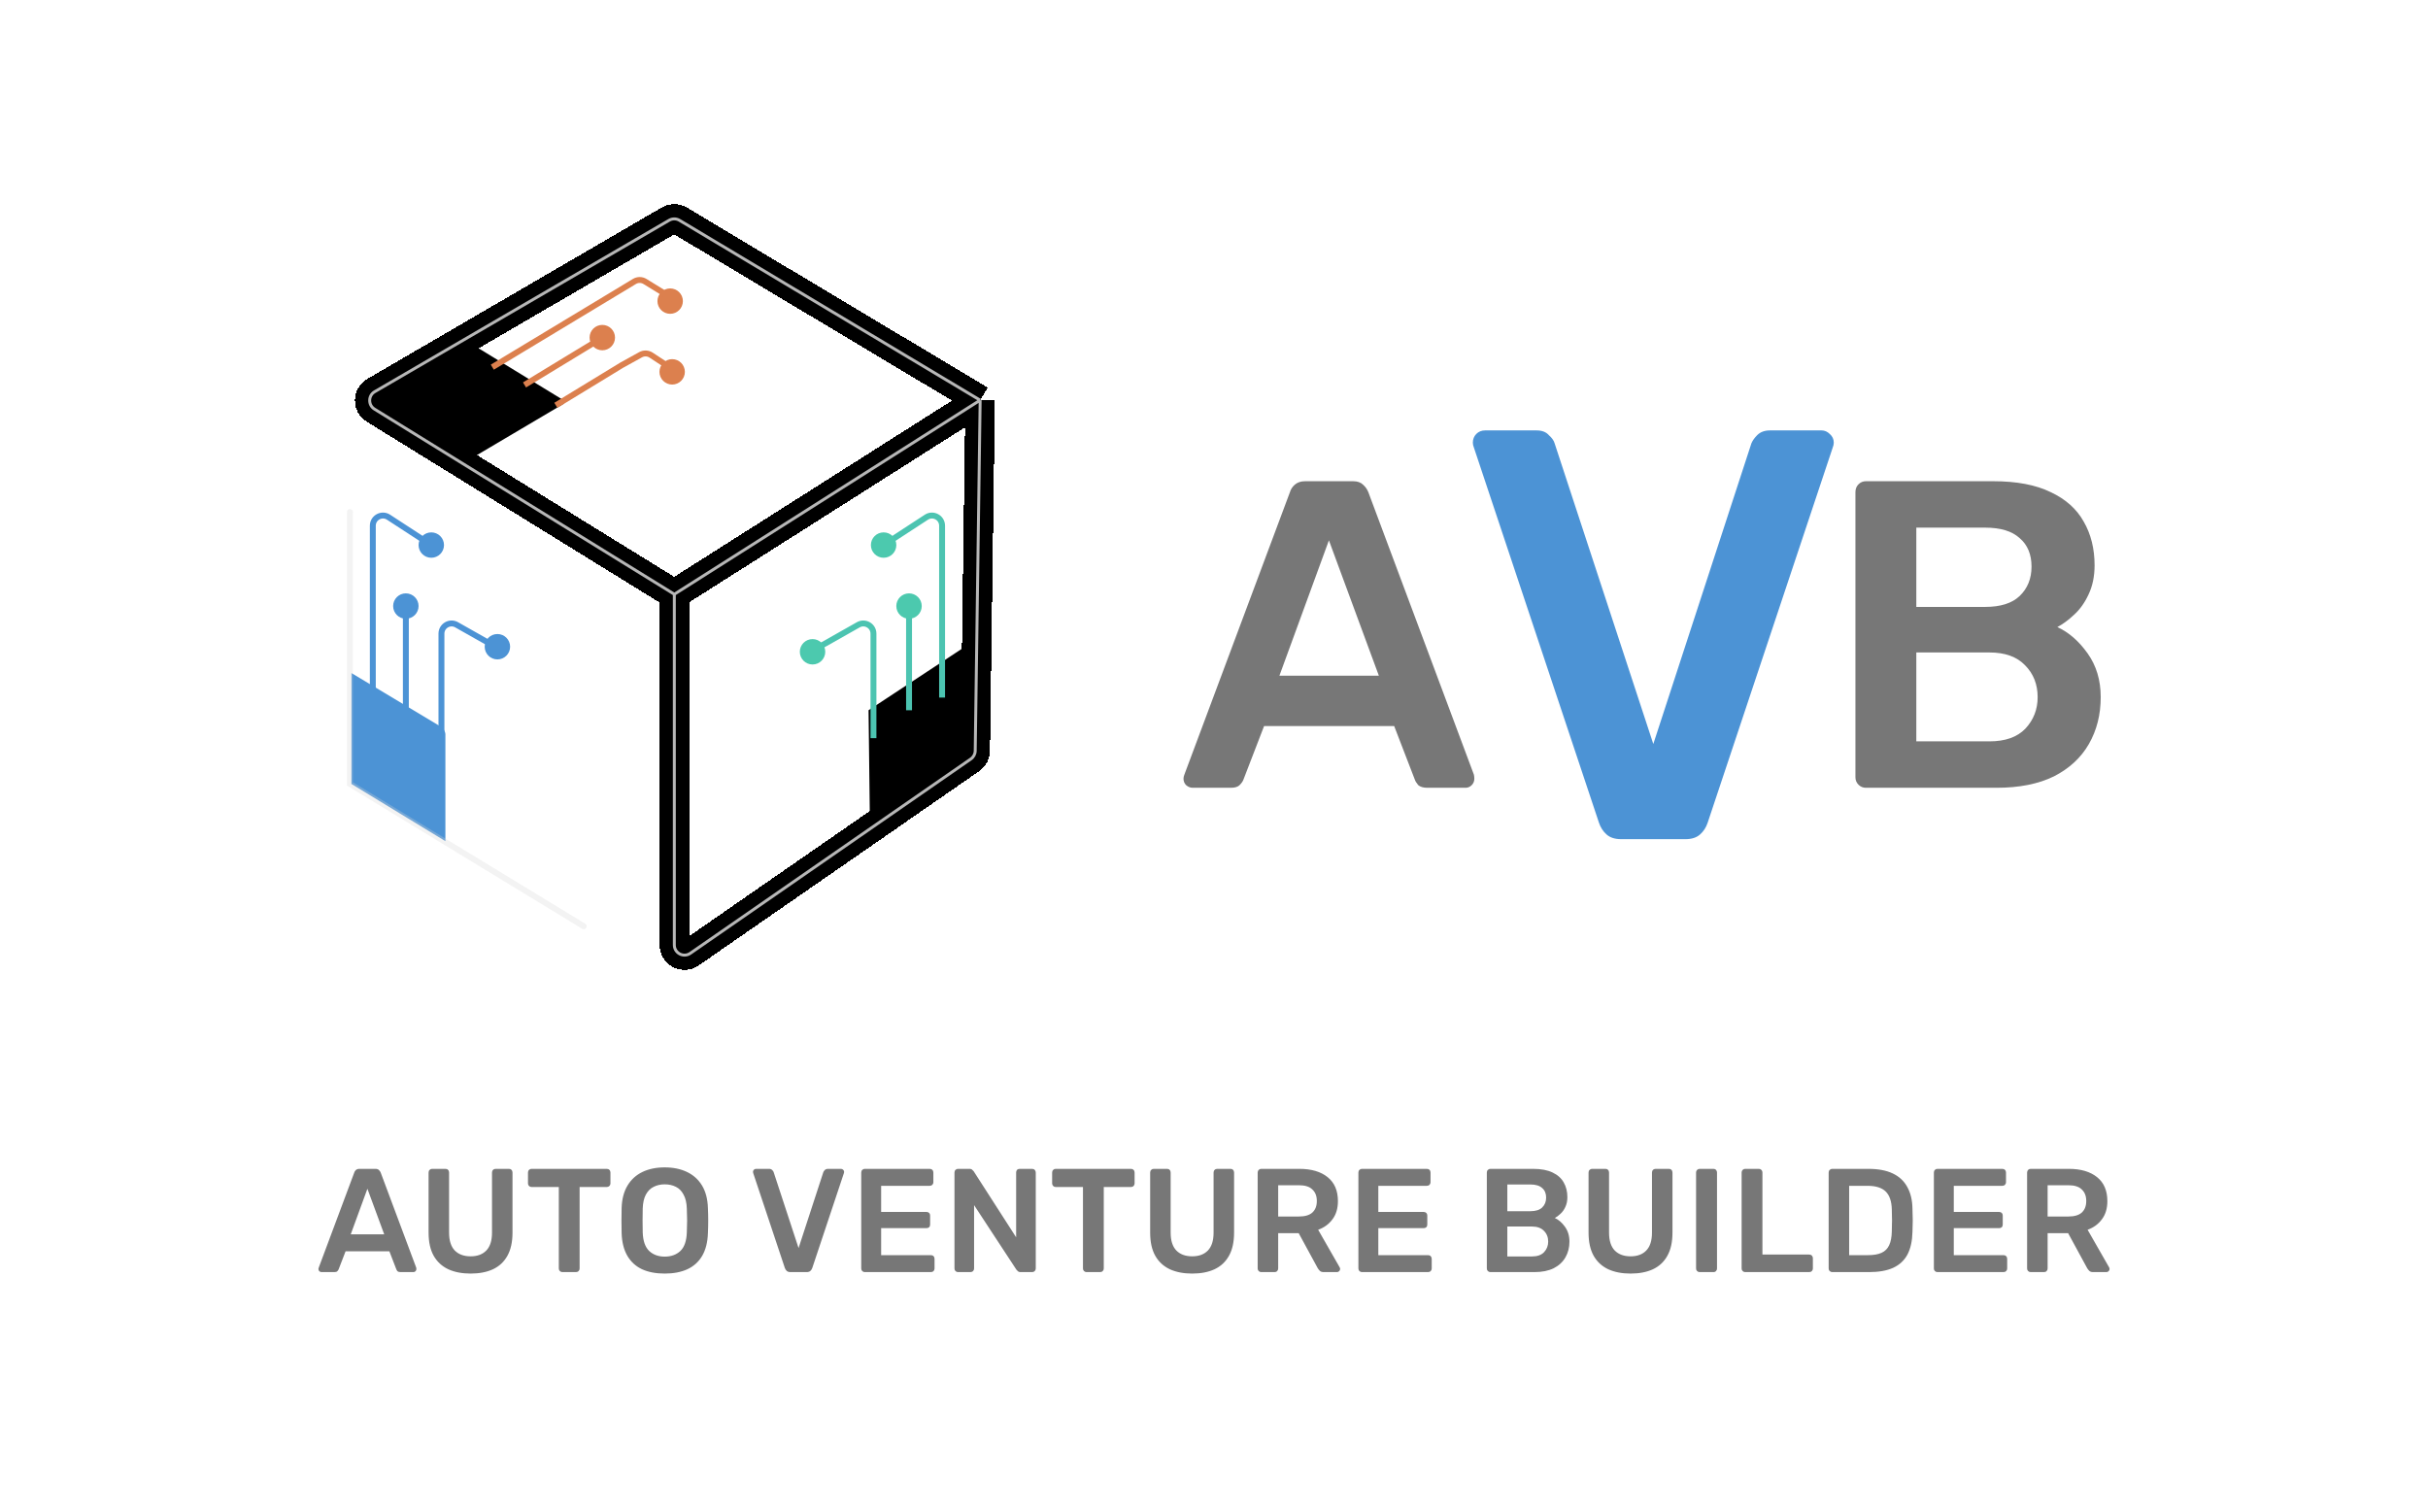
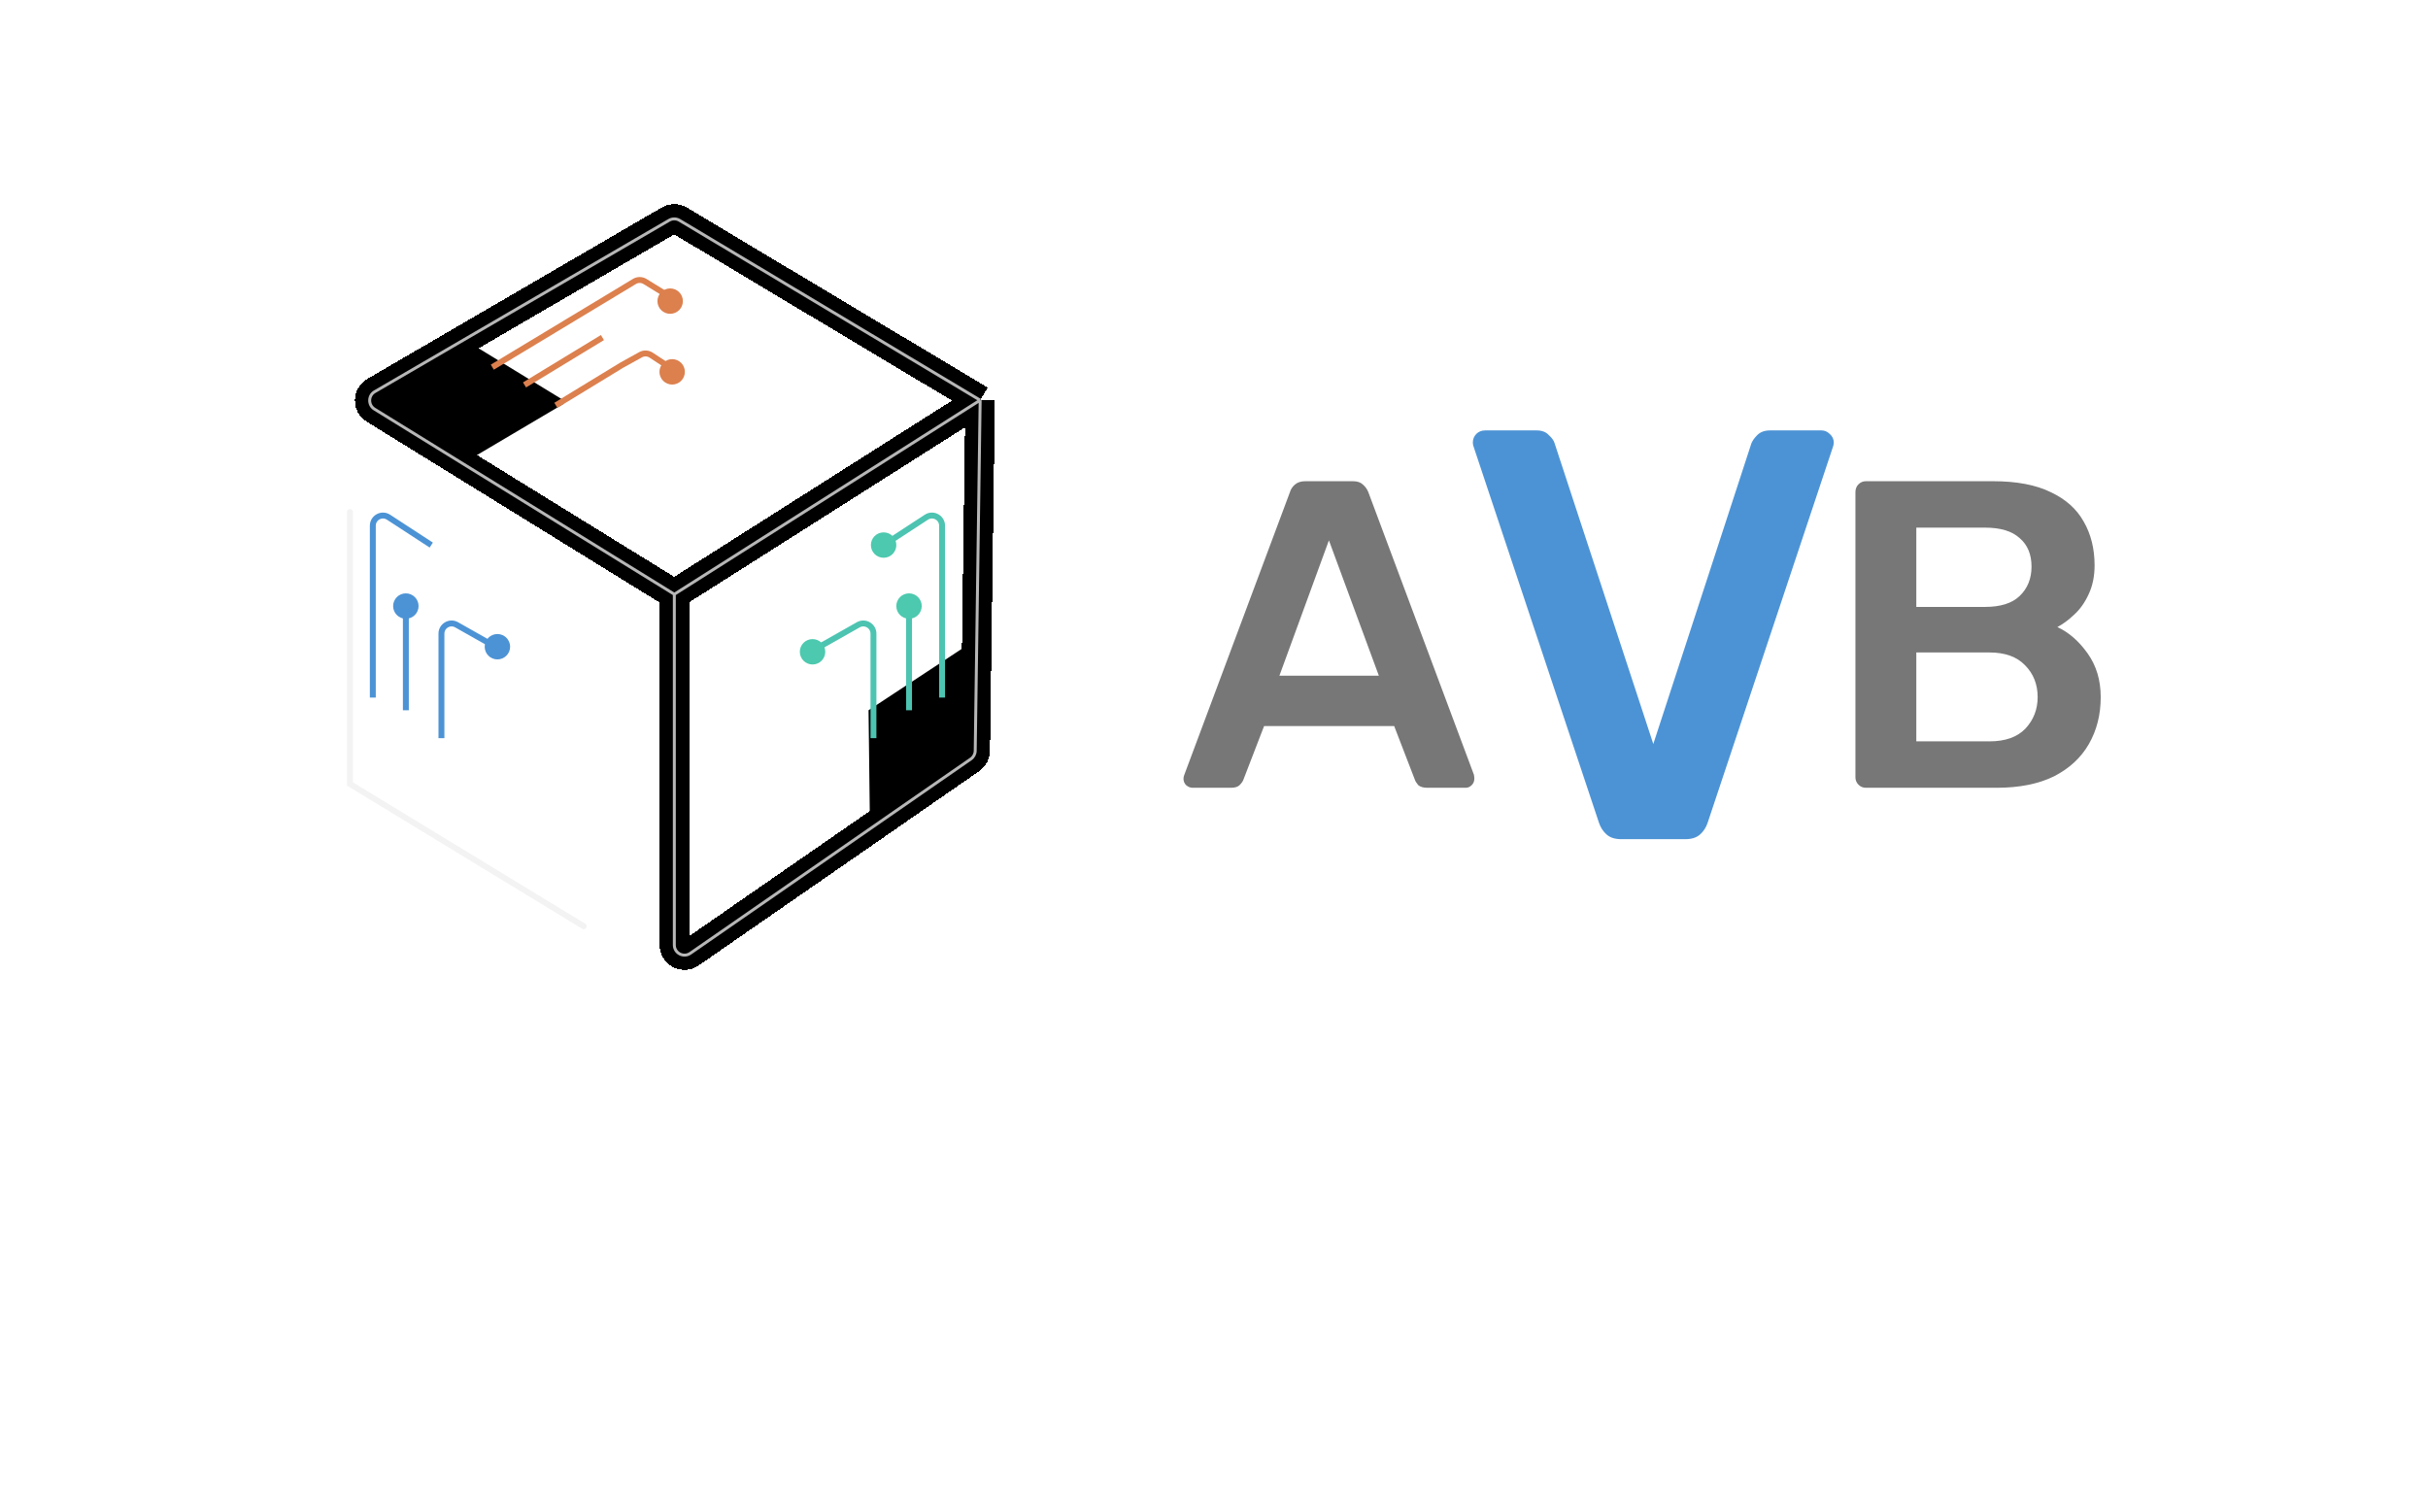
<svg xmlns="http://www.w3.org/2000/svg" viewBox="0 0 122.00 76.00" data-guides="{&quot;vertical&quot;:[],&quot;horizontal&quot;:[]}">
  <path fill="url(#tSvgGradientd3d6ab729c)" stroke="none" fill-opacity="1" stroke-width="1" stroke-opacity="1" color="rgb(51, 51, 51)" id="tSvg183b49c7582" title="Path 15" d="M43.642 35.691C45.228 34.646 46.815 33.601 48.402 32.556C48.659 32.387 48.872 32.499 48.865 32.798C48.826 34.444 48.788 36.089 48.75 37.734C47.069 38.841 45.388 39.948 43.707 41.054C43.685 39.267 43.663 37.479 43.642 35.691Z" style="" />
  <path fill="url(#tSvgGradientd3e6767fba)" stroke="none" fill-opacity="1" stroke-width="1" stroke-opacity="1" color="rgb(51, 51, 51)" id="tSvg18d9f899a9" title="Path 16" d="M18.948 20.089C20.539 19.16 22.13 18.232 23.721 17.303C25.232 18.226 26.742 19.149 28.253 20.073C28.373 20.146 28.372 20.262 28.252 20.333C26.72 21.239 25.187 22.145 23.655 23.052C22.086 22.064 20.517 21.077 18.948 20.089Z" style="" />
-   <path fill="#4C93D5" stroke="none" fill-opacity="1" stroke-width="1" stroke-opacity="1" color="rgb(51, 51, 51)" id="tSvg170f78cb4e1" title="Path 17" d="M22.38 36.911C22.38 36.769 22.283 36.595 22.162 36.523C20.662 35.623 19.161 34.724 17.66 33.824C17.659 35.681 17.659 37.538 17.658 39.395C19.232 40.353 20.806 41.312 22.38 42.27C22.38 40.484 22.38 38.697 22.38 36.911Z" style="" />
  <path fill="none" stroke="#D5D5D5" fill-opacity="1" stroke-width="0.297" stroke-opacity="0.3" color="rgb(51, 51, 51)" stroke-linecap="round" id="tSvg14a889bd917" title="Path 18" d="M17.583 25.731C17.583 30.286 17.583 34.84 17.583 39.395C21.498 41.779 25.414 44.162 29.33 46.546" style="" />
  <path fill="none" stroke="url(#tSvgGradient1359d90f45e)" fill-opacity="1" stroke-width="1.484" stroke-opacity="1" color="rgb(51, 51, 51)" shape-rendering="crispEdges" id="tSvg6de5db7402" title="Path 19" d="M33.883 29.862C28.861 26.761 23.84 23.66 18.818 20.559C18.49 20.356 18.496 19.877 18.83 19.683C23.761 16.812 28.692 13.941 33.623 11.069C33.783 10.976 33.982 10.977 34.142 11.072C39.178 14.085 44.214 17.098 49.25 20.111M33.883 29.862C39.005 26.611 44.127 23.361 49.25 20.111M33.883 29.862C33.883 35.736 33.883 41.611 33.883 47.486C33.883 47.898 34.346 48.14 34.685 47.906C39.384 44.65 44.083 41.395 48.783 38.14C48.918 38.046 49 37.892 49.002 37.727C49.085 31.855 49.167 25.983 49.25 20.111" style="" />
  <path fill="none" stroke="#B7B7B7" fill-opacity="1" stroke-width="0.148" stroke-opacity="1" color="rgb(51, 51, 51)" id="tSvg83c12de5e1" title="Path 20" d="M33.883 29.862C28.861 26.761 23.84 23.66 18.818 20.559C18.49 20.356 18.496 19.877 18.83 19.683C23.761 16.812 28.692 13.941 33.623 11.069C33.783 10.976 33.982 10.977 34.142 11.072C39.178 14.085 44.214 17.098 49.25 20.111M33.883 29.862C39.005 26.611 44.127 23.361 49.25 20.111M33.883 29.862C33.883 35.736 33.883 41.611 33.883 47.486C33.883 47.898 34.346 48.14 34.685 47.906C39.384 44.65 44.083 41.395 48.783 38.14C48.918 38.046 49 37.892 49.002 37.727C49.085 31.855 49.167 25.983 49.25 20.111" style="" />
  <path fill="none" stroke="#4C93D5" fill-opacity="1" stroke-width="0.297" stroke-opacity="1" color="rgb(51, 51, 51)" id="tSvg13914e05fa7" title="Path 21" d="M18.733 35.053C18.733 32.175 18.733 29.297 18.733 26.419C18.733 26.013 19.183 25.769 19.523 25.991C20.238 26.457 20.954 26.924 21.67 27.391M20.393 35.692C20.393 33.946 20.393 32.201 20.393 30.456M22.181 37.096C22.181 35.345 22.181 33.593 22.181 31.842C22.181 31.451 22.602 31.205 22.943 31.397C23.668 31.807 24.393 32.217 25.118 32.627" style="" />
  <path fill="none" stroke="#4CC4B1" fill-opacity="1" stroke-width="0.297" stroke-opacity="1" color="rgb(51, 51, 51)" id="tSvg13e7c02e06b" title="Path 22" d="M47.337 35.053C47.337 32.175 47.337 29.297 47.337 26.419C47.337 26.013 46.888 25.769 46.548 25.991C45.832 26.457 45.116 26.924 44.4 27.391M45.677 35.692C45.677 33.946 45.677 32.201 45.677 30.456M43.889 37.096C43.889 35.345 43.889 33.593 43.889 31.842C43.889 31.451 43.468 31.205 43.127 31.397C42.402 31.807 41.677 32.217 40.952 32.627" style="" />
  <ellipse color="rgb(51, 51, 51)" fill="#4C93D5" cx="20.393" cy="30.456" r="0.742" id="tSvg1507eb922b0" title="Ellipse 9" fill-opacity="1" stroke="none" stroke-opacity="1" rx="0.639" ry="0.638" style="transform: rotate(0deg);" />
  <ellipse color="rgb(51, 51, 51)" fill="#4C93D5" cx="24.993" cy="32.499" r="0.742" id="tSvgbbe1bb78b9" title="Ellipse 10" fill-opacity="1" stroke="none" stroke-opacity="1" rx="0.639" ry="0.638" style="transform: rotate(0deg);" />
  <ellipse color="rgb(51, 51, 51)" fill="#4CC9AE" cx="40.828" cy="32.754" r="0.742" id="tSvgeb476bd5a0" title="Ellipse 11" fill-opacity="1" stroke="none" stroke-opacity="1" rx="0.639" ry="0.638" style="transform: rotate(0deg);" />
  <ellipse color="rgb(51, 51, 51)" fill="#4CC9AE" cx="45.676" cy="30.456" r="0.742" id="tSvg54e72ca305" title="Ellipse 12" fill-opacity="1" stroke="none" stroke-opacity="1" rx="0.639" ry="0.638" style="transform: rotate(0deg);" />
  <ellipse color="rgb(51, 51, 51)" fill="#4CC9AE" cx="44.399" cy="27.391" r="0.742" id="tSvg1264f31c09" title="Ellipse 13" fill-opacity="1" stroke="none" stroke-opacity="1" rx="0.639" ry="0.638" style="transform: rotate(0deg);" />
-   <ellipse color="rgb(51, 51, 51)" fill="#4C93D5" cx="21.671" cy="27.391" r="0.742" id="tSvg3a32479cc3" title="Ellipse 14" fill-opacity="1" stroke="none" stroke-opacity="1" rx="0.639" ry="0.638" style="transform: rotate(0deg);" />
-   <ellipse color="rgb(51, 51, 51)" fill="#DC804E" cx="30.264" cy="16.965" r="0.742" id="tSvg168b4fed5e3" title="Ellipse 15" fill-opacity="1" stroke="none" stroke-opacity="1" rx="0.639" ry="0.638" style="transform: rotate(0deg);" />
  <ellipse color="rgb(51, 51, 51)" fill="#DC804E" cx="33.674" cy="15.132" r="0.742" id="tSvg1697e87ccb0" title="Ellipse 16" fill-opacity="1" stroke="none" stroke-opacity="1" rx="0.639" ry="0.638" style="transform: rotate(0deg);" />
  <path fill="#DC804E" stroke="none" fill-opacity="1" stroke-width="1" stroke-opacity="1" color="rgb(51, 51, 51)" id="tSvg11ad9831515" title="Path 23" d="M34.413 18.687C34.413 19.039 34.127 19.325 33.775 19.325C33.422 19.325 33.136 19.039 33.136 18.687C33.136 18.334 33.422 18.048 33.775 18.048C34.127 18.048 34.413 18.334 34.413 18.687Z" style="" />
  <path fill="none" stroke="#DC804E" fill-opacity="1" stroke-width="0.297" stroke-opacity="1" color="rgb(51, 51, 51)" id="tSvg154869235df" title="Path 24" d="M26.355 19.344C27.66 18.55 28.965 17.757 30.271 16.963M27.93 20.368C29.034 19.695 30.137 19.023 31.241 18.35C31.557 18.175 31.873 18.001 32.189 17.826C32.355 17.734 32.558 17.742 32.717 17.846C33.13 18.118 33.544 18.39 33.957 18.661M24.737 18.452C27.117 17.016 29.498 15.58 31.878 14.144C32.041 14.045 32.247 14.046 32.41 14.146C32.874 14.432 33.34 14.718 33.804 15.005" style="" />
  <path fill="#777777" stroke="none" fill-opacity="1" stroke-width="1" stroke-opacity="1" color="rgb(51, 51, 51)" id="tSvg2243c8164c" title="Path 25" d="M59.929 39.588C59.812 39.588 59.702 39.544 59.599 39.456C59.511 39.368 59.467 39.258 59.467 39.126C59.467 39.067 59.482 39.001 59.511 38.928C61.279 34.196 63.047 29.464 64.815 24.733C64.859 24.586 64.94 24.461 65.057 24.358C65.189 24.241 65.365 24.182 65.586 24.182C66.385 24.182 67.185 24.182 67.985 24.182C68.205 24.182 68.374 24.241 68.491 24.358C68.608 24.461 68.696 24.586 68.755 24.733C70.523 29.464 72.291 34.196 74.059 38.928C74.074 39.001 74.081 39.067 74.081 39.126C74.081 39.258 74.037 39.368 73.949 39.456C73.861 39.544 73.758 39.588 73.641 39.588C73.003 39.588 72.365 39.588 71.726 39.588C71.521 39.588 71.367 39.544 71.264 39.456C71.176 39.353 71.117 39.258 71.088 39.17C70.743 38.275 70.398 37.38 70.053 36.485C67.875 36.485 65.696 36.485 63.517 36.485C63.172 37.38 62.827 38.275 62.482 39.17C62.453 39.258 62.387 39.353 62.284 39.456C62.196 39.544 62.049 39.588 61.844 39.588C61.206 39.588 60.567 39.588 59.929 39.588ZM64.287 33.954C65.952 33.954 67.618 33.954 69.283 33.954C68.447 31.687 67.611 29.42 66.774 27.154C65.945 29.42 65.116 31.687 64.287 33.954Z" style="" />
  <path fill="#4C93D5" stroke="none" fill-opacity="1" stroke-width="1" stroke-opacity="1" color="rgb(51, 51, 51)" id="tSvg53ebc470c2" title="Path 26" d="M81.46 42.17C81.147 42.17 80.902 42.092 80.726 41.935C80.55 41.779 80.423 41.583 80.345 41.349C78.251 35.069 76.158 28.789 74.065 22.509C74.025 22.412 74.006 22.324 74.006 22.245C74.006 22.069 74.065 21.923 74.182 21.805C74.299 21.688 74.446 21.629 74.622 21.629C75.483 21.629 76.344 21.629 77.205 21.629C77.478 21.629 77.684 21.707 77.821 21.864C77.977 22.001 78.075 22.138 78.114 22.275C79.767 27.312 81.421 32.35 83.074 37.387C84.717 32.35 86.361 27.312 88.004 22.275C88.063 22.138 88.16 22.001 88.297 21.864C88.454 21.707 88.669 21.629 88.943 21.629C89.804 21.629 90.665 21.629 91.525 21.629C91.682 21.629 91.819 21.688 91.936 21.805C92.074 21.923 92.142 22.069 92.142 22.245C92.142 22.324 92.122 22.412 92.083 22.509C89.99 28.789 87.896 35.069 85.803 41.349C85.725 41.583 85.598 41.779 85.421 41.935C85.245 42.092 85.001 42.17 84.688 42.17C83.612 42.17 82.536 42.17 81.46 42.17Z" style="" />
  <path fill="#777777" stroke="none" fill-opacity="1" stroke-width="1" stroke-opacity="1" color="rgb(51, 51, 51)" id="tSvg40019d5672" title="Path 27" d="M93.758 39.588C93.612 39.588 93.487 39.537 93.384 39.434C93.281 39.331 93.23 39.207 93.23 39.06C93.23 34.284 93.23 29.508 93.23 24.733C93.23 24.571 93.281 24.439 93.384 24.337C93.487 24.234 93.612 24.182 93.758 24.182C95.886 24.182 98.013 24.182 100.141 24.182C101.33 24.182 102.298 24.366 103.046 24.733C103.795 25.085 104.345 25.576 104.697 26.207C105.063 26.838 105.247 27.572 105.247 28.408C105.247 28.965 105.144 29.457 104.939 29.883C104.748 30.293 104.506 30.631 104.213 30.895C103.934 31.159 103.655 31.364 103.376 31.511C103.949 31.775 104.455 32.215 104.895 32.832C105.335 33.448 105.555 34.181 105.555 35.032C105.555 35.913 105.357 36.698 104.961 37.387C104.565 38.077 103.978 38.62 103.2 39.016C102.423 39.397 101.461 39.588 100.317 39.588C98.13 39.588 95.944 39.588 93.758 39.588ZM96.289 37.255C97.514 37.255 98.74 37.255 99.965 37.255C100.757 37.255 101.359 37.043 101.769 36.617C102.18 36.177 102.386 35.649 102.386 35.032C102.386 34.387 102.173 33.851 101.748 33.426C101.337 33 100.743 32.788 99.965 32.788C98.74 32.788 97.514 32.788 96.289 32.788C96.289 34.277 96.289 35.766 96.289 37.255ZM96.289 30.499C97.441 30.499 98.593 30.499 99.745 30.499C100.522 30.499 101.102 30.315 101.484 29.948C101.88 29.567 102.078 29.076 102.078 28.474C102.078 27.858 101.88 27.381 101.484 27.044C101.102 26.691 100.522 26.515 99.745 26.515C98.593 26.515 97.441 26.515 96.289 26.515C96.289 27.843 96.289 29.171 96.289 30.499Z" style="" />
-   <path fill="#777777" stroke="none" fill-opacity="1" stroke-width="1" stroke-opacity="1" color="rgb(51, 51, 51)" id="tSvg9e467789fd" title="Path 28" d="M16.156 63.926C16.116 63.926 16.079 63.911 16.045 63.882C16.015 63.852 16 63.815 16 63.77C16 63.751 16.005 63.728 16.015 63.704C16.61 62.11 17.206 60.517 17.801 58.923C17.816 58.874 17.843 58.832 17.883 58.797C17.927 58.758 17.987 58.738 18.061 58.738C18.33 58.738 18.599 58.738 18.869 58.738C18.943 58.738 19 58.758 19.039 58.797C19.079 58.832 19.108 58.874 19.128 58.923C19.724 60.517 20.319 62.11 20.914 63.704C20.919 63.728 20.922 63.751 20.922 63.77C20.922 63.815 20.907 63.852 20.877 63.882C20.848 63.911 20.813 63.926 20.774 63.926C20.559 63.926 20.344 63.926 20.129 63.926C20.06 63.926 20.008 63.911 19.973 63.882C19.943 63.847 19.924 63.815 19.914 63.785C19.798 63.484 19.681 63.182 19.565 62.881C18.832 62.881 18.098 62.881 17.364 62.881C17.248 63.182 17.132 63.484 17.016 63.785C17.006 63.815 16.983 63.847 16.949 63.882C16.919 63.911 16.87 63.926 16.801 63.926C16.586 63.926 16.371 63.926 16.156 63.926ZM17.623 62.029C18.184 62.029 18.745 62.029 19.306 62.029C19.024 61.265 18.743 60.502 18.461 59.738C18.182 60.502 17.903 61.265 17.623 62.029ZM23.647 64C23.218 64 22.844 63.928 22.528 63.785C22.212 63.637 21.967 63.412 21.794 63.111C21.621 62.804 21.535 62.414 21.535 61.94C21.535 60.934 21.535 59.929 21.535 58.923C21.535 58.869 21.552 58.824 21.587 58.79C21.621 58.755 21.663 58.738 21.713 58.738C21.938 58.738 22.163 58.738 22.387 58.738C22.442 58.738 22.484 58.755 22.513 58.79C22.548 58.824 22.565 58.869 22.565 58.923C22.565 59.929 22.565 60.934 22.565 61.94C22.565 62.345 22.662 62.646 22.854 62.844C23.047 63.037 23.311 63.133 23.647 63.133C23.983 63.133 24.245 63.037 24.433 62.844C24.626 62.646 24.722 62.345 24.722 61.94C24.722 60.934 24.722 59.929 24.722 58.923C24.722 58.869 24.739 58.824 24.774 58.79C24.809 58.755 24.853 58.738 24.907 58.738C25.13 58.738 25.352 58.738 25.575 58.738C25.629 58.738 25.671 58.755 25.701 58.79C25.735 58.824 25.752 58.869 25.752 58.923C25.752 59.929 25.752 60.934 25.752 61.94C25.752 62.414 25.666 62.804 25.493 63.111C25.325 63.412 25.083 63.637 24.767 63.785C24.455 63.928 24.082 64 23.647 64ZM28.257 63.926C28.208 63.926 28.166 63.909 28.131 63.874C28.096 63.84 28.079 63.798 28.079 63.748C28.079 62.382 28.079 61.016 28.079 59.65C27.622 59.65 27.165 59.65 26.708 59.65C26.658 59.65 26.616 59.632 26.582 59.598C26.547 59.563 26.53 59.521 26.53 59.472C26.53 59.289 26.53 59.106 26.53 58.923C26.53 58.869 26.547 58.824 26.582 58.79C26.616 58.755 26.658 58.738 26.708 58.738C27.968 58.738 29.228 58.738 30.488 58.738C30.542 58.738 30.587 58.755 30.621 58.79C30.656 58.824 30.673 58.869 30.673 58.923C30.673 59.106 30.673 59.289 30.673 59.472C30.673 59.521 30.656 59.563 30.621 59.598C30.587 59.632 30.542 59.65 30.488 59.65C30.033 59.65 29.579 59.65 29.124 59.65C29.124 61.016 29.124 62.382 29.124 63.748C29.124 63.798 29.107 63.84 29.072 63.874C29.038 63.909 28.993 63.926 28.939 63.926C28.712 63.926 28.484 63.926 28.257 63.926ZM33.399 64C32.959 64 32.581 63.928 32.265 63.785C31.949 63.637 31.702 63.412 31.524 63.111C31.346 62.804 31.25 62.424 31.235 61.969C31.23 61.757 31.227 61.547 31.227 61.339C31.227 61.132 31.23 60.919 31.235 60.702C31.25 60.252 31.349 59.877 31.532 59.575C31.714 59.274 31.964 59.047 32.28 58.894C32.601 58.74 32.974 58.664 33.399 58.664C33.824 58.664 34.197 58.74 34.519 58.894C34.84 59.047 35.092 59.274 35.275 59.575C35.458 59.877 35.556 60.252 35.571 60.702C35.581 60.919 35.586 61.132 35.586 61.339C35.586 61.547 35.581 61.757 35.571 61.969C35.556 62.424 35.46 62.804 35.282 63.111C35.104 63.412 34.855 63.637 34.533 63.785C34.217 63.928 33.839 64 33.399 64ZM33.399 63.148C33.721 63.148 33.982 63.054 34.185 62.866C34.388 62.673 34.496 62.362 34.511 61.932C34.521 61.715 34.526 61.515 34.526 61.332C34.526 61.144 34.521 60.944 34.511 60.732C34.501 60.445 34.447 60.213 34.348 60.035C34.254 59.852 34.126 59.721 33.963 59.642C33.8 59.558 33.612 59.516 33.399 59.516C33.192 59.516 33.007 59.558 32.843 59.642C32.68 59.721 32.549 59.852 32.451 60.035C32.357 60.213 32.305 60.445 32.295 60.732C32.29 60.944 32.288 61.144 32.288 61.332C32.288 61.515 32.29 61.715 32.295 61.932C32.31 62.362 32.419 62.673 32.621 62.866C32.824 63.054 33.083 63.148 33.399 63.148ZM39.718 63.926C39.639 63.926 39.577 63.906 39.533 63.867C39.488 63.827 39.456 63.778 39.436 63.718C38.907 62.132 38.379 60.546 37.85 58.96C37.84 58.935 37.835 58.913 37.835 58.894C37.835 58.849 37.85 58.812 37.88 58.782C37.909 58.753 37.947 58.738 37.991 58.738C38.208 58.738 38.426 58.738 38.643 58.738C38.712 58.738 38.764 58.758 38.799 58.797C38.838 58.832 38.863 58.866 38.873 58.901C39.291 60.173 39.708 61.446 40.126 62.718C40.541 61.446 40.956 60.173 41.371 58.901C41.386 58.866 41.41 58.832 41.445 58.797C41.484 58.758 41.539 58.738 41.608 58.738C41.825 58.738 42.043 58.738 42.26 58.738C42.3 58.738 42.334 58.753 42.364 58.782C42.399 58.812 42.416 58.849 42.416 58.894C42.416 58.913 42.411 58.935 42.401 58.96C41.872 60.546 41.344 62.132 40.815 63.718C40.795 63.778 40.763 63.827 40.719 63.867C40.674 63.906 40.612 63.926 40.533 63.926C40.261 63.926 39.99 63.926 39.718 63.926ZM43.452 63.926C43.403 63.926 43.361 63.909 43.326 63.874C43.292 63.84 43.275 63.798 43.275 63.748C43.275 62.14 43.275 60.532 43.275 58.923C43.275 58.869 43.292 58.824 43.326 58.79C43.361 58.755 43.403 58.738 43.452 58.738C44.54 58.738 45.627 58.738 46.714 58.738C46.768 58.738 46.813 58.755 46.847 58.79C46.882 58.824 46.899 58.869 46.899 58.923C46.899 59.086 46.899 59.249 46.899 59.412C46.899 59.462 46.882 59.504 46.847 59.538C46.813 59.573 46.768 59.59 46.714 59.59C45.901 59.59 45.088 59.59 44.275 59.59C44.275 60.028 44.275 60.465 44.275 60.902C45.034 60.902 45.792 60.902 46.551 60.902C46.605 60.902 46.65 60.919 46.684 60.954C46.719 60.984 46.736 61.026 46.736 61.08C46.736 61.233 46.736 61.386 46.736 61.539C46.736 61.594 46.719 61.638 46.684 61.673C46.65 61.703 46.605 61.717 46.551 61.717C45.792 61.717 45.034 61.717 44.275 61.717C44.275 62.169 44.275 62.622 44.275 63.074C45.108 63.074 45.94 63.074 46.773 63.074C46.828 63.074 46.872 63.091 46.907 63.126C46.941 63.16 46.958 63.205 46.958 63.259C46.958 63.422 46.958 63.585 46.958 63.748C46.958 63.798 46.941 63.84 46.907 63.874C46.872 63.909 46.828 63.926 46.773 63.926C45.666 63.926 44.559 63.926 43.452 63.926ZM48.138 63.926C48.088 63.926 48.046 63.909 48.011 63.874C47.977 63.84 47.96 63.798 47.96 63.748C47.96 62.14 47.96 60.532 47.96 58.923C47.96 58.869 47.977 58.824 48.011 58.79C48.046 58.755 48.088 58.738 48.138 58.738C48.328 58.738 48.518 58.738 48.708 58.738C48.777 58.738 48.827 58.755 48.856 58.79C48.891 58.819 48.913 58.842 48.923 58.856C49.635 59.963 50.346 61.07 51.058 62.177C51.058 61.092 51.058 60.008 51.058 58.923C51.058 58.869 51.073 58.824 51.102 58.79C51.137 58.755 51.181 58.738 51.236 58.738C51.443 58.738 51.651 58.738 51.858 58.738C51.913 58.738 51.957 58.755 51.992 58.79C52.026 58.824 52.044 58.869 52.044 58.923C52.044 60.529 52.044 62.135 52.044 63.741C52.044 63.795 52.026 63.84 51.992 63.874C51.957 63.909 51.915 63.926 51.866 63.926C51.673 63.926 51.48 63.926 51.288 63.926C51.218 63.926 51.169 63.909 51.139 63.874C51.11 63.84 51.087 63.817 51.073 63.807C50.364 62.725 49.654 61.643 48.945 60.561C48.945 61.623 48.945 62.686 48.945 63.748C48.945 63.798 48.928 63.84 48.894 63.874C48.859 63.909 48.814 63.926 48.76 63.926C48.553 63.926 48.345 63.926 48.138 63.926ZM54.594 63.926C54.544 63.926 54.502 63.909 54.468 63.874C54.433 63.84 54.416 63.798 54.416 63.748C54.416 62.382 54.416 61.016 54.416 59.65C53.959 59.65 53.502 59.65 53.044 59.65C52.995 59.65 52.953 59.632 52.919 59.598C52.884 59.563 52.867 59.521 52.867 59.472C52.867 59.289 52.867 59.106 52.867 58.923C52.867 58.869 52.884 58.824 52.919 58.79C52.953 58.755 52.995 58.738 53.044 58.738C54.305 58.738 55.565 58.738 56.825 58.738C56.879 58.738 56.924 58.755 56.958 58.79C56.993 58.824 57.01 58.869 57.01 58.923C57.01 59.106 57.01 59.289 57.01 59.472C57.01 59.521 56.993 59.563 56.958 59.598C56.924 59.632 56.879 59.65 56.825 59.65C56.37 59.65 55.916 59.65 55.461 59.65C55.461 61.016 55.461 62.382 55.461 63.748C55.461 63.798 55.444 63.84 55.409 63.874C55.374 63.909 55.33 63.926 55.276 63.926C55.048 63.926 54.821 63.926 54.594 63.926ZM59.904 64C59.474 64 59.101 63.928 58.785 63.785C58.469 63.637 58.224 63.412 58.051 63.111C57.878 62.804 57.792 62.414 57.792 61.94C57.792 60.934 57.792 59.929 57.792 58.923C57.792 58.869 57.809 58.824 57.844 58.79C57.878 58.755 57.92 58.738 57.97 58.738C58.195 58.738 58.419 58.738 58.644 58.738C58.699 58.738 58.741 58.755 58.77 58.79C58.805 58.824 58.822 58.869 58.822 58.923C58.822 59.929 58.822 60.934 58.822 61.94C58.822 62.345 58.919 62.646 59.111 62.844C59.304 63.037 59.568 63.133 59.904 63.133C60.24 63.133 60.502 63.037 60.69 62.844C60.883 62.646 60.979 62.345 60.979 61.94C60.979 60.934 60.979 59.929 60.979 58.923C60.979 58.869 60.996 58.824 61.031 58.79C61.066 58.755 61.11 58.738 61.164 58.738C61.387 58.738 61.609 58.738 61.831 58.738C61.886 58.738 61.928 58.755 61.958 58.79C61.992 58.824 62.009 58.869 62.009 58.923C62.009 59.929 62.009 60.934 62.009 61.94C62.009 62.414 61.923 62.804 61.75 63.111C61.582 63.412 61.34 63.637 61.023 63.785C60.712 63.928 60.339 64 59.904 64ZM63.372 63.926C63.323 63.926 63.281 63.909 63.246 63.874C63.212 63.84 63.194 63.798 63.194 63.748C63.194 62.14 63.194 60.532 63.194 58.923C63.194 58.869 63.212 58.824 63.246 58.79C63.281 58.755 63.323 58.738 63.372 58.738C64.012 58.738 64.652 58.738 65.292 58.738C65.89 58.738 66.362 58.876 66.708 59.153C67.054 59.43 67.227 59.832 67.227 60.361C67.227 60.727 67.135 61.031 66.953 61.273C66.775 61.515 66.535 61.69 66.234 61.799C66.594 62.429 66.955 63.059 67.316 63.689C67.331 63.718 67.338 63.746 67.338 63.77C67.338 63.815 67.321 63.852 67.286 63.882C67.256 63.911 67.222 63.926 67.182 63.926C66.957 63.926 66.733 63.926 66.508 63.926C66.424 63.926 66.359 63.904 66.315 63.859C66.271 63.815 66.236 63.77 66.211 63.726C65.892 63.14 65.574 62.555 65.255 61.969C64.912 61.969 64.568 61.969 64.225 61.969C64.225 62.562 64.225 63.155 64.225 63.748C64.225 63.798 64.207 63.84 64.173 63.874C64.143 63.909 64.101 63.926 64.047 63.926C63.822 63.926 63.597 63.926 63.372 63.926ZM64.225 61.132C64.573 61.132 64.922 61.132 65.27 61.132C65.571 61.132 65.796 61.065 65.944 60.932C66.093 60.793 66.167 60.601 66.167 60.354C66.167 60.106 66.093 59.914 65.944 59.776C65.801 59.632 65.576 59.561 65.27 59.561C64.922 59.561 64.573 59.561 64.225 59.561C64.225 60.084 64.225 60.608 64.225 61.132ZM68.434 63.926C68.384 63.926 68.342 63.909 68.308 63.874C68.273 63.84 68.256 63.798 68.256 63.748C68.256 62.14 68.256 60.532 68.256 58.923C68.256 58.869 68.273 58.824 68.308 58.79C68.342 58.755 68.384 58.738 68.434 58.738C69.521 58.738 70.608 58.738 71.695 58.738C71.749 58.738 71.794 58.755 71.829 58.79C71.863 58.824 71.88 58.869 71.88 58.923C71.88 59.086 71.88 59.249 71.88 59.412C71.88 59.462 71.863 59.504 71.829 59.538C71.794 59.573 71.749 59.59 71.695 59.59C70.882 59.59 70.069 59.59 69.257 59.59C69.257 60.028 69.257 60.465 69.257 60.902C70.015 60.902 70.774 60.902 71.532 60.902C71.586 60.902 71.631 60.919 71.665 60.954C71.7 60.984 71.717 61.026 71.717 61.08C71.717 61.233 71.717 61.386 71.717 61.539C71.717 61.594 71.7 61.638 71.665 61.673C71.631 61.703 71.586 61.717 71.532 61.717C70.774 61.717 70.015 61.717 69.257 61.717C69.257 62.169 69.257 62.622 69.257 63.074C70.089 63.074 70.922 63.074 71.754 63.074C71.809 63.074 71.853 63.091 71.888 63.126C71.922 63.16 71.94 63.205 71.94 63.259C71.94 63.422 71.94 63.585 71.94 63.748C71.94 63.798 71.922 63.84 71.888 63.874C71.853 63.909 71.809 63.926 71.754 63.926C70.648 63.926 69.541 63.926 68.434 63.926ZM74.887 63.926C74.837 63.926 74.795 63.909 74.761 63.874C74.726 63.84 74.709 63.798 74.709 63.748C74.709 62.14 74.709 60.532 74.709 58.923C74.709 58.869 74.726 58.824 74.761 58.79C74.795 58.755 74.837 58.738 74.887 58.738C75.603 58.738 76.32 58.738 77.036 58.738C77.437 58.738 77.763 58.8 78.015 58.923C78.267 59.042 78.452 59.207 78.571 59.42C78.694 59.632 78.756 59.879 78.756 60.161C78.756 60.349 78.721 60.514 78.652 60.657C78.588 60.796 78.506 60.91 78.407 60.998C78.314 61.087 78.22 61.157 78.126 61.206C78.319 61.295 78.489 61.443 78.637 61.651C78.785 61.858 78.86 62.105 78.86 62.392C78.86 62.688 78.793 62.953 78.659 63.185C78.526 63.417 78.329 63.6 78.067 63.733C77.805 63.862 77.481 63.926 77.096 63.926C76.359 63.926 75.623 63.926 74.887 63.926ZM75.739 63.14C76.152 63.14 76.564 63.14 76.977 63.14C77.244 63.14 77.447 63.069 77.585 62.925C77.723 62.777 77.792 62.599 77.792 62.392C77.792 62.174 77.721 61.994 77.577 61.851C77.439 61.708 77.239 61.636 76.977 61.636C76.564 61.636 76.152 61.636 75.739 61.636C75.739 62.137 75.739 62.639 75.739 63.14ZM75.739 60.865C76.127 60.865 76.515 60.865 76.903 60.865C77.165 60.865 77.36 60.803 77.489 60.68C77.622 60.551 77.689 60.386 77.689 60.183C77.689 59.976 77.622 59.815 77.489 59.701C77.36 59.583 77.165 59.523 76.903 59.523C76.515 59.523 76.127 59.523 75.739 59.523C75.739 59.971 75.739 60.418 75.739 60.865ZM81.932 64C81.502 64 81.129 63.928 80.813 63.785C80.497 63.637 80.252 63.412 80.079 63.111C79.906 62.804 79.82 62.414 79.82 61.94C79.82 60.934 79.82 59.929 79.82 58.923C79.82 58.869 79.837 58.824 79.872 58.79C79.906 58.755 79.948 58.738 79.998 58.738C80.223 58.738 80.448 58.738 80.672 58.738C80.727 58.738 80.769 58.755 80.798 58.79C80.833 58.824 80.85 58.869 80.85 58.923C80.85 59.929 80.85 60.934 80.85 61.94C80.85 62.345 80.947 62.646 81.139 62.844C81.332 63.037 81.596 63.133 81.932 63.133C82.268 63.133 82.53 63.037 82.718 62.844C82.911 62.646 83.007 62.345 83.007 61.94C83.007 60.934 83.007 59.929 83.007 58.923C83.007 58.869 83.024 58.824 83.059 58.79C83.094 58.755 83.138 58.738 83.192 58.738C83.415 58.738 83.637 58.738 83.86 58.738C83.914 58.738 83.956 58.755 83.986 58.79C84.02 58.824 84.037 58.869 84.037 58.923C84.037 59.929 84.037 60.934 84.037 61.94C84.037 62.414 83.951 62.804 83.778 63.111C83.61 63.412 83.368 63.637 83.052 63.785C82.74 63.928 82.367 64 81.932 64ZM85.4 63.926C85.351 63.926 85.309 63.909 85.275 63.874C85.24 63.84 85.223 63.798 85.223 63.748C85.223 62.137 85.223 60.526 85.223 58.916C85.223 58.866 85.24 58.824 85.275 58.79C85.309 58.755 85.351 58.738 85.4 58.738C85.633 58.738 85.865 58.738 86.097 58.738C86.152 58.738 86.194 58.755 86.223 58.79C86.258 58.824 86.275 58.866 86.275 58.916C86.275 60.526 86.275 62.137 86.275 63.748C86.275 63.798 86.258 63.84 86.223 63.874C86.194 63.909 86.152 63.926 86.097 63.926C85.865 63.926 85.633 63.926 85.4 63.926ZM87.69 63.926C87.64 63.926 87.598 63.909 87.564 63.874C87.529 63.84 87.512 63.798 87.512 63.748C87.512 62.137 87.512 60.526 87.512 58.916C87.512 58.866 87.529 58.824 87.564 58.79C87.598 58.755 87.64 58.738 87.69 58.738C87.919 58.738 88.149 58.738 88.379 58.738C88.428 58.738 88.47 58.755 88.505 58.79C88.54 58.824 88.557 58.866 88.557 58.916C88.557 60.292 88.557 61.668 88.557 63.044C89.34 63.044 90.123 63.044 90.906 63.044C90.961 63.044 91.005 63.061 91.04 63.096C91.074 63.13 91.092 63.175 91.092 63.229C91.092 63.402 91.092 63.575 91.092 63.748C91.092 63.798 91.074 63.84 91.04 63.874C91.005 63.909 90.961 63.926 90.906 63.926C89.834 63.926 88.762 63.926 87.69 63.926ZM92.063 63.926C92.014 63.926 91.972 63.909 91.938 63.874C91.902 63.84 91.885 63.798 91.885 63.748C91.885 62.14 91.885 60.532 91.885 58.923C91.885 58.869 91.902 58.824 91.938 58.79C91.972 58.755 92.014 58.738 92.063 58.738C92.666 58.738 93.269 58.738 93.872 58.738C94.371 58.738 94.781 58.814 95.103 58.968C95.429 59.121 95.673 59.348 95.836 59.65C96.004 59.951 96.091 60.319 96.096 60.754C96.105 60.971 96.11 61.164 96.11 61.332C96.11 61.5 96.105 61.69 96.096 61.903C96.085 62.362 96.002 62.743 95.844 63.044C95.685 63.34 95.446 63.563 95.125 63.711C94.808 63.854 94.404 63.926 93.909 63.926C93.293 63.926 92.678 63.926 92.063 63.926ZM92.915 63.074C93.234 63.074 93.553 63.074 93.872 63.074C94.149 63.074 94.373 63.034 94.546 62.955C94.719 62.876 94.845 62.75 94.924 62.577C95.009 62.399 95.052 62.167 95.058 61.88C95.063 61.732 95.065 61.604 95.065 61.495C95.071 61.381 95.071 61.27 95.065 61.161C95.065 61.048 95.063 60.919 95.058 60.776C95.048 60.371 94.947 60.072 94.754 59.879C94.561 59.687 94.255 59.59 93.835 59.59C93.528 59.59 93.222 59.59 92.915 59.59C92.915 60.751 92.915 61.913 92.915 63.074ZM97.349 63.926C97.3 63.926 97.258 63.909 97.223 63.874C97.189 63.84 97.172 63.798 97.172 63.748C97.172 62.14 97.172 60.532 97.172 58.923C97.172 58.869 97.189 58.824 97.223 58.79C97.258 58.755 97.3 58.738 97.349 58.738C98.436 58.738 99.524 58.738 100.611 58.738C100.665 58.738 100.709 58.755 100.744 58.79C100.779 58.824 100.796 58.869 100.796 58.923C100.796 59.086 100.796 59.249 100.796 59.412C100.796 59.462 100.779 59.504 100.744 59.538C100.709 59.573 100.665 59.59 100.611 59.59C99.798 59.59 98.985 59.59 98.172 59.59C98.172 60.028 98.172 60.465 98.172 60.902C98.93 60.902 99.689 60.902 100.447 60.902C100.502 60.902 100.546 60.919 100.581 60.954C100.615 60.984 100.632 61.026 100.632 61.08C100.632 61.233 100.632 61.386 100.632 61.539C100.632 61.594 100.615 61.638 100.581 61.673C100.546 61.703 100.502 61.717 100.447 61.717C99.689 61.717 98.93 61.717 98.172 61.717C98.172 62.169 98.172 62.622 98.172 63.074C99.004 63.074 99.837 63.074 100.669 63.074C100.725 63.074 100.769 63.091 100.803 63.126C100.838 63.16 100.855 63.205 100.855 63.259C100.855 63.422 100.855 63.585 100.855 63.748C100.855 63.798 100.838 63.84 100.803 63.874C100.769 63.909 100.725 63.926 100.669 63.926C99.563 63.926 98.456 63.926 97.349 63.926ZM102.035 63.926C101.985 63.926 101.942 63.909 101.908 63.874C101.874 63.84 101.856 63.798 101.856 63.748C101.856 62.14 101.856 60.532 101.856 58.923C101.856 58.869 101.874 58.824 101.908 58.79C101.942 58.755 101.985 58.738 102.035 58.738C102.674 58.738 103.314 58.738 103.954 58.738C104.552 58.738 105.024 58.876 105.37 59.153C105.716 59.43 105.889 59.832 105.889 60.361C105.889 60.727 105.797 61.031 105.614 61.273C105.436 61.515 105.197 61.69 104.896 61.799C105.256 62.429 105.617 63.059 105.978 63.689C105.992 63.718 106 63.746 106 63.77C106 63.815 105.983 63.852 105.948 63.882C105.918 63.911 105.884 63.926 105.844 63.926C105.619 63.926 105.394 63.926 105.169 63.926C105.086 63.926 105.021 63.904 104.977 63.859C104.933 63.815 104.898 63.77 104.873 63.726C104.555 63.14 104.236 62.555 103.917 61.969C103.573 61.969 103.23 61.969 102.887 61.969C102.887 62.562 102.887 63.155 102.887 63.748C102.887 63.798 102.87 63.84 102.835 63.874C102.805 63.909 102.763 63.926 102.709 63.926C102.484 63.926 102.259 63.926 102.035 63.926ZM102.887 61.132C103.235 61.132 103.583 61.132 103.932 61.132C104.233 61.132 104.458 61.065 104.606 60.932C104.754 60.793 104.828 60.601 104.828 60.354C104.828 60.106 104.754 59.914 104.606 59.776C104.463 59.632 104.238 59.561 103.932 59.561C103.583 59.561 103.235 59.561 102.887 59.561C102.887 60.084 102.887 60.608 102.887 61.132Z" style="" />
  <defs>
    <linearGradient id="tSvgGradientd3d6ab729c" x1="48.877" x2="47.758" y1="34.669" y2="42.365" color="rgb(51, 51, 51)" fill="rgb(0, 0, 0)" gradientUnits="userSpaceOnUse" gradientTransform="">
      <stop offset="0" stop-color="hsl(166.68,54.31%,54.51%)" stop-opacity="1" transform="translate(-5939, -4962)" />
      <stop offset="0.897" stop-color="hsl(173.34,48.55%,52.75%)" stop-opacity="1" transform="translate(-5939, -4962)" />
    </linearGradient>
    <linearGradient id="tSvgGradientd3e6767fba" x1="22.783" x2="24.734" y1="17.993" y2="21.774" color="rgb(51, 51, 51)" fill="rgb(0, 0, 0)" gradientUnits="userSpaceOnUse" gradientTransform="">
      <stop offset="0" stop-color="hsl(9.36,67.46%,59.02%)" stop-opacity="1" transform="translate(-5939, -4962)" />
      <stop offset="1" stop-color="hsl(21.96,66.98%,58.43%)" stop-opacity="1" transform="translate(-5939, -4962)" />
    </linearGradient>
    <linearGradient id="tSvgGradient1359d90f45e" x1="25.875" x2="64.486" y1="10.918" y2="48.428" color="rgb(51, 51, 51)" fill="rgb(0, 0, 0)" gradientUnits="userSpaceOnUse" gradientTransform="">
      <stop offset="0" stop-color="hsl(359.172,68.42%,59.02%)" stop-opacity="1" transform="translate(-5939, -4962)" />
      <stop offset="0.21" stop-color="hsl(46.584,66.51%,57.84%)" stop-opacity="1" transform="translate(-5939, -4962)" />
      <stop offset="0.505" stop-color="hsl(156.096,66.51%,57.84%)" stop-opacity="1" transform="translate(-5939, -4962)" />
      <stop offset="1" stop-color="hsl(213.984,66.51%,57.84%)" stop-opacity="1" transform="translate(-5939, -4962)" />
    </linearGradient>
  </defs>
</svg>